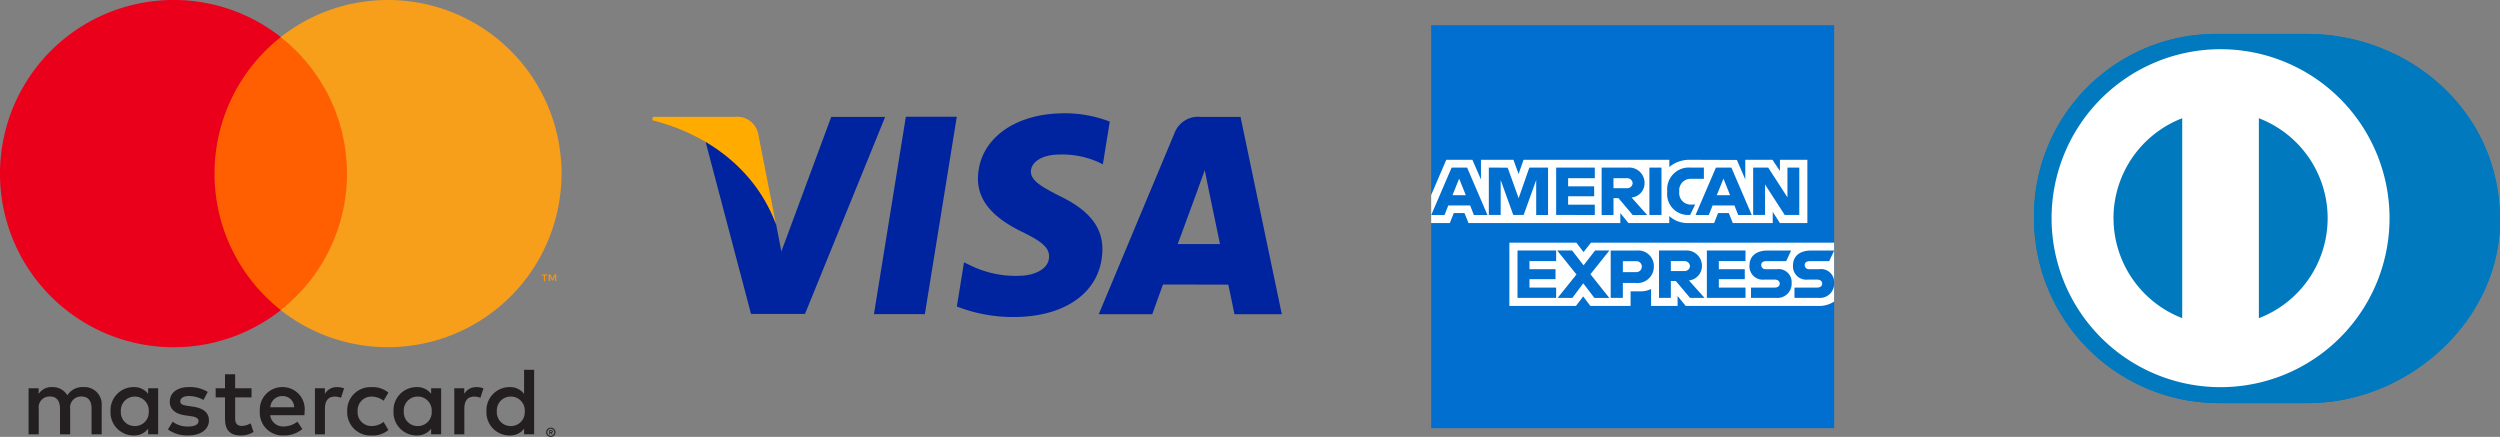
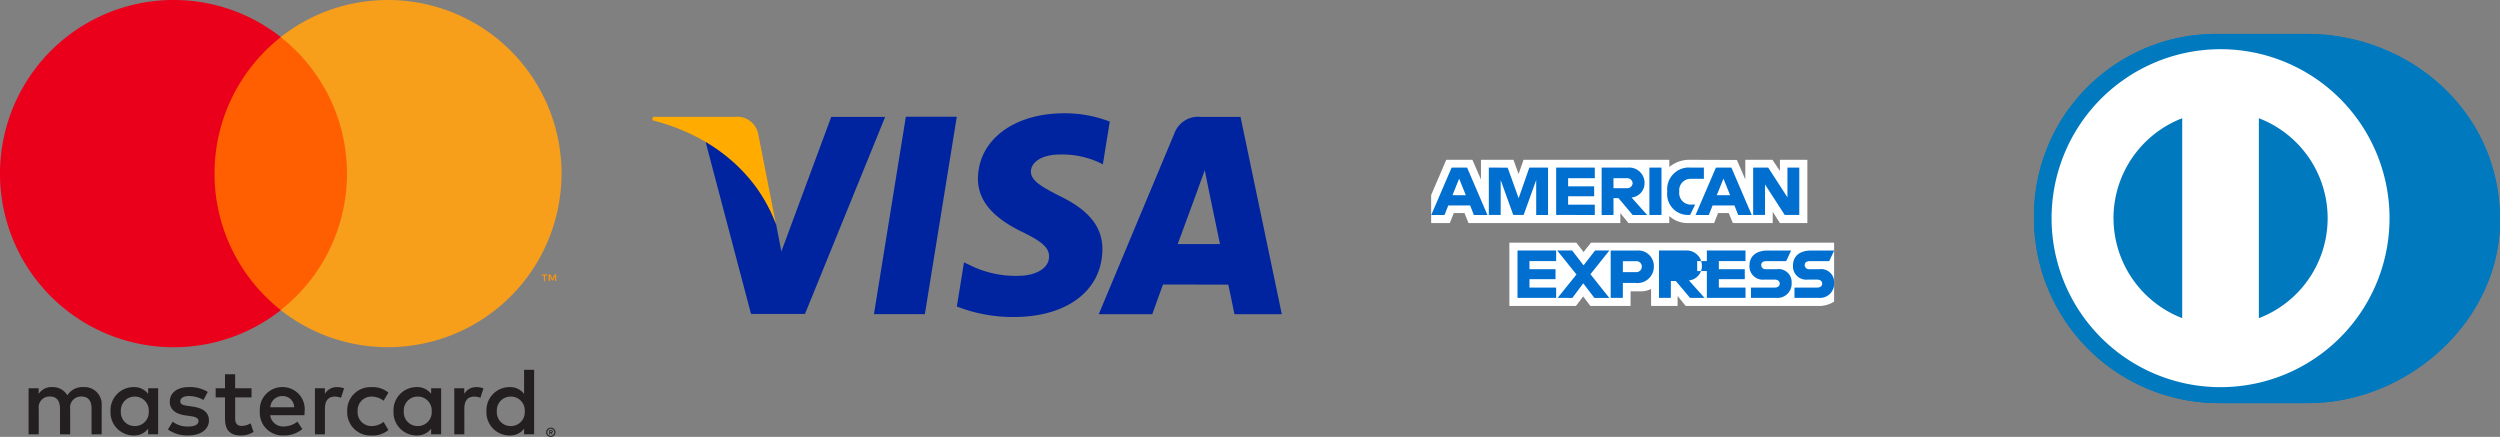
<svg xmlns="http://www.w3.org/2000/svg" width="235.729" height="41.195" viewBox="0 0 235.729 41.195">
  <rect x="0" y="0" width="235.729" height="41.195" fill="#808080" stroke="none" />
  <g id="logocards" transform="translate(-0.002 -0.003)">
    <g id="Group_370" data-name="Group 370" transform="translate(0.002 0.003)">
      <g id="Group_369" data-name="Group 369" transform="translate(0 0)">
        <g id="Group_365" data-name="Group 365" transform="translate(2.692 34.867)">
          <path id="Path_54" data-name="Path 54" d="M-144.363-116.686v.106h.1a.094.094,0,0,0,.053-.013.043.043,0,0,0,.018-.04.056.056,0,0,0-.018-.04.094.094,0,0,0-.053-.013h-.1Zm.1-.075a.192.192,0,0,1,.12.035.114.114,0,0,1,.04.093.1.1,0,0,1-.035.084.15.15,0,0,1-.093.04l.133.151h-.1l-.12-.151h-.04v.151h-.084v-.4h.182Zm-.027.54a.3.3,0,0,0,.128-.027.344.344,0,0,0,.106-.071.344.344,0,0,0,.071-.106.323.323,0,0,0,.027-.133.339.339,0,0,0-.027-.133.344.344,0,0,0-.071-.106.344.344,0,0,0-.106-.071.317.317,0,0,0-.128-.027.323.323,0,0,0-.133.027.3.3,0,0,0-.106.071.343.343,0,0,0-.071.106.324.324,0,0,0-.027.133.339.339,0,0,0,.027.133.344.344,0,0,0,.071.106.343.343,0,0,0,.106.071.355.355,0,0,0,.133.027m0-.771a.446.446,0,0,1,.173.035.418.418,0,0,1,.137.093.418.418,0,0,1,.093.137.424.424,0,0,1,.035.168.441.441,0,0,1-.035.168.419.419,0,0,1-.093.137.47.47,0,0,1-.137.093.446.446,0,0,1-.173.035.446.446,0,0,1-.173-.035.437.437,0,0,1-.142-.093.419.419,0,0,1-.093-.137.424.424,0,0,1-.035-.168.441.441,0,0,1,.035-.168.419.419,0,0,1,.093-.137.437.437,0,0,1,.142-.093.446.446,0,0,1,.173-.035m-40.544-1.541a1.3,1.3,0,0,1,1.32-1.39,1.306,1.306,0,0,1,1.311,1.39,1.3,1.3,0,0,1-1.311,1.39,1.3,1.3,0,0,1-1.32-1.39m3.516,0v-2.174h-.943v.527a1.652,1.652,0,0,0-1.373-.638,2.179,2.179,0,0,0-2.174,2.28,2.177,2.177,0,0,0,2.174,2.281,1.64,1.64,0,0,0,1.373-.638v.527h.943Zm31.936,0a1.3,1.3,0,0,1,1.32-1.39,1.3,1.3,0,0,1,1.311,1.39,1.3,1.3,0,0,1-1.311,1.39,1.3,1.3,0,0,1-1.32-1.39m3.516,0v-3.919h-.948v2.272a1.652,1.652,0,0,0-1.373-.638,2.179,2.179,0,0,0-2.174,2.28,2.177,2.177,0,0,0,2.174,2.281,1.64,1.64,0,0,0,1.373-.638v.527h.948Zm-23.722-1.439a1.077,1.077,0,0,1,1.1,1.054h-2.254a1.122,1.122,0,0,1,1.156-1.054m.022-.846a2.122,2.122,0,0,0-2.165,2.28,2.141,2.141,0,0,0,2.227,2.281,2.646,2.646,0,0,0,1.78-.607l-.465-.7a2.066,2.066,0,0,1-1.266.456,1.212,1.212,0,0,1-1.3-1.063h3.228c.009-.12.018-.235.018-.363a2.077,2.077,0,0,0-2.055-2.285m11.407,2.285a1.3,1.3,0,0,1,1.32-1.39,1.306,1.306,0,0,1,1.311,1.39,1.3,1.3,0,0,1-1.311,1.39,1.3,1.3,0,0,1-1.32-1.39m3.52,0v-2.174h-.943v.527a1.652,1.652,0,0,0-1.373-.638,2.179,2.179,0,0,0-2.174,2.28,2.177,2.177,0,0,0,2.174,2.281,1.64,1.64,0,0,0,1.373-.638v.527h.943Zm-8.856,0a2.193,2.193,0,0,0,2.32,2.28,2.279,2.279,0,0,0,1.563-.518l-.452-.762a1.892,1.892,0,0,1-1.138.39,1.3,1.3,0,0,1-1.311-1.39,1.3,1.3,0,0,1,1.311-1.39,1.921,1.921,0,0,1,1.138.39l.452-.762a2.279,2.279,0,0,0-1.563-.518,2.191,2.191,0,0,0-2.32,2.281m12.182-2.285a1.291,1.291,0,0,0-1.147.638v-.527h-.939v4.344h.948V-118.8c0-.717.31-1.12.925-1.12a1.491,1.491,0,0,1,.589.111l.292-.89a2.013,2.013,0,0,0-.669-.12m-25.329.456a3.238,3.238,0,0,0-1.771-.456c-1.1,0-1.811.527-1.811,1.39,0,.709.527,1.147,1.5,1.284l.447.062c.518.071.762.208.762.456,0,.337-.345.527-.992.527a2.283,2.283,0,0,1-1.444-.456l-.447.735a3.143,3.143,0,0,0,1.882.562c1.253,0,1.984-.589,1.984-1.417,0-.762-.571-1.165-1.519-1.3l-.447-.066c-.407-.053-.735-.137-.735-.425,0-.319.31-.509.828-.509a2.8,2.8,0,0,1,1.355.372Zm12.191-.456a1.291,1.291,0,0,0-1.147.638v-.527h-.939v4.344h.943V-118.8c0-.717.31-1.12.925-1.12a1.491,1.491,0,0,1,.589.111l.292-.89a1.969,1.969,0,0,0-.664-.12m-8.064.111h-1.545v-1.32h-.956v1.32h-.881v.863h.881v1.984c0,1.01.39,1.607,1.51,1.607a2.227,2.227,0,0,0,1.182-.337l-.275-.81a1.737,1.737,0,0,1-.837.244c-.474,0-.624-.292-.624-.726v-1.962h1.545Zm-14.13,4.344v-2.728a1.618,1.618,0,0,0-1.709-1.727,1.682,1.682,0,0,0-1.528.775,1.594,1.594,0,0,0-1.435-.775,1.433,1.433,0,0,0-1.271.646v-.536h-.948v4.344h.956v-2.409a1.017,1.017,0,0,1,1.063-1.156c.629,0,.943.407.943,1.147v2.418h.956v-2.409a1.025,1.025,0,0,1,1.063-1.156c.647,0,.956.407.956,1.147v2.418Z" transform="translate(193.538 122.451)" fill="#231f20" />
        </g>
        <g id="Group_366" data-name="Group 366" transform="translate(51.069 25.874)">
          <path id="Path_55" data-name="Path 55" d="M-151.43-76.45v-.633h-.164l-.19.434-.19-.434h-.168v.633h.12v-.478l.177.412h.12l.177-.416v.478h.12Zm-1.049,0v-.527h.213v-.106h-.54v.106h.213v.527Z" transform="translate(152.807 77.084)" fill="#f79410" />
        </g>
        <path id="Path_56" data-name="Path 56" d="M3301.46,2163.245h-14.322v-25.736h14.322Z" transform="translate(-3267.828 -2134.01)" fill="#ff5f00" />
        <g id="Group_367" data-name="Group 367" transform="translate(0)">
          <path id="Path_57" data-name="Path 57" d="M-56.239-45.388a16.338,16.338,0,0,1,6.253-12.868,16.3,16.3,0,0,0-10.114-3.5A16.369,16.369,0,0,0-76.467-45.383,16.369,16.369,0,0,0-60.1-29.012a16.286,16.286,0,0,0,10.114-3.5,16.369,16.369,0,0,1-6.253-12.877" transform="translate(76.467 61.754)" fill="#eb001b" />
        </g>
        <g id="Group_368" data-name="Group 368" transform="translate(26.463 0.004)">
          <path id="Path_58" data-name="Path 58" d="M-150.046-45.388a16.369,16.369,0,0,1-16.366,16.371,16.308,16.308,0,0,1-10.118-3.5,16.338,16.338,0,0,0,6.253-12.868,16.338,16.338,0,0,0-6.253-12.868,16.3,16.3,0,0,1,10.118-3.5,16.356,16.356,0,0,1,16.366,16.362" transform="translate(176.531 61.75)" fill="#f79e1b" />
        </g>
      </g>
    </g>
    <g id="__x0023_Layer_x0020_1" transform="translate(191.795 3.204)">
      <path id="Path_59" data-name="Path 59" d="M195.942,37.652c9.513.045,18.2-7.758,18.2-17.252,0-10.382-8.684-17.559-18.2-17.555h-8.188A17.167,17.167,0,0,0,170.2,20.4a17.437,17.437,0,0,0,17.551,17.252Z" transform="translate(-170.203 -2.844)" fill="#0079be" />
      <path id="Path_60" data-name="Path 60" d="M187.606,4.121a15.933,15.933,0,1,0,15.93,15.934A15.933,15.933,0,0,0,187.606,4.121Zm-10.1,15.934h0a10.115,10.115,0,0,1,6.482-9.425V29.478A10.111,10.111,0,0,1,177.51,20.055Zm13.709,9.427h0V10.63a10.093,10.093,0,0,1,0,18.852Z" transform="translate(-170.016 -2.682)" fill="#fff" />
      <path id="Path_61" data-name="Path 61" d="M195.942,37.652c9.513.045,18.2-7.758,18.2-17.252,0-10.382-8.684-17.559-18.2-17.555h-8.188A17.167,17.167,0,0,0,170.2,20.4a17.437,17.437,0,0,0,17.551,17.252Z" transform="translate(-170.203 -2.844)" fill="#0079be" />
      <path id="Path_62" data-name="Path 62" d="M187.606,4.121a15.933,15.933,0,1,0,15.93,15.934A15.933,15.933,0,0,0,187.606,4.121Zm-10.1,15.934h0a10.115,10.115,0,0,1,6.482-9.425V29.478A10.111,10.111,0,0,1,177.51,20.055Zm13.709,9.427h0V10.63a10.093,10.093,0,0,1,0,18.852Z" transform="translate(-170.016 -2.682)" fill="#fff" />
    </g>
    <g id="Group_371" data-name="Group 371" transform="translate(134.947 2.376)">
-       <path id="Path_63" data-name="Path 63" d="M119.757,2.109h38v38h-38v-38Z" transform="translate(-119.755 -2.109)" fill="#016fd0" fill-rule="evenodd" />
      <path id="Path_64" data-name="Path 64" d="M126.3,26.277V20.311h6.316l.677.883.7-.883h22.927v5.554a2.643,2.643,0,0,1-1.293.411h-12.7l-.764-.941v.941h-2.5V24.671a2.1,2.1,0,0,1-1.082.224h-.852v1.382h-3.791l-.677-.9-.687.9Z" transform="translate(-118.924 0.2)" fill="#fff" fill-rule="evenodd" />
      <path id="Path_65" data-name="Path 65" d="M119.757,16.695l1.424-3.321h2.463l.808,1.86v-1.86h3.062L128,14.718l.467-1.344h13.745v.676a2.964,2.964,0,0,1,1.91-.676l4.46.016.794,1.836V13.374h2.562l.705,1.055V13.374h2.586V19.34H152.64l-.676-1.058V19.34H148.2l-.379-.941h-1.012l-.373.941h-2.553a2.525,2.525,0,0,1-1.676-.663v.663h-3.849l-.764-.941v.941H123.278L122.9,18.4H121.89l-.375.941h-1.76V16.695Z" transform="translate(-119.755 -0.68)" fill="#fff" fill-rule="evenodd" />
      <path id="Path_66" data-name="Path 66" d="M121.685,14.027l-1.921,4.467h1.251l.355-.895h2.061l.353.895h1.278l-1.919-4.467h-1.457Zm.71,1.04.628,1.563h-1.258l.63-1.563Z" transform="translate(-119.754 -0.597)" fill="#016fd0" fill-rule="evenodd" />
      <path id="Path_67" data-name="Path 67" d="M124.582,18.493V14.027l1.777.006,1.034,2.88,1.009-2.886h1.764v4.467h-1.117V15.2l-1.184,3.292h-.979L125.7,15.2v3.292Z" transform="translate(-119.143 -0.597)" fill="#016fd0" fill-rule="evenodd" />
      <path id="Path_68" data-name="Path 68" d="M130.215,18.493V14.027h3.644v1h-2.516v.764H133.8v.941h-2.457v.793h2.516v.969Z" transform="translate(-118.428 -0.597)" fill="#016fd0" fill-rule="evenodd" />
      <path id="Path_69" data-name="Path 69" d="M134.022,14.027v4.467h1.117V16.907h.47l1.339,1.587h1.365l-1.469-1.645a1.36,1.36,0,0,0,1.225-1.373,1.445,1.445,0,0,0-1.561-1.449h-2.485Zm1.117,1h1.277a.512.512,0,0,1,.528.47.5.5,0,0,1-.513.47h-1.294v-.94Z" transform="translate(-117.945 -0.597)" fill="#016fd0" fill-rule="evenodd" />
      <path id="Path_70" data-name="Path 70" d="M139.157,18.493h-1.139V14.027h1.139Z" transform="translate(-117.438 -0.597)" fill="#016fd0" fill-rule="evenodd" />
      <path id="Path_71" data-name="Path 71" d="M141.672,18.493h-.246a1.968,1.968,0,0,1-1.913-2.215,2.046,2.046,0,0,1,2.219-2.251h1.234v1.058h-1.279a1.074,1.074,0,0,0-1.042,1.2,1.093,1.093,0,0,0,1.2,1.228h.294l-.471.976Z" transform="translate(-117.248 -0.597)" fill="#016fd0" fill-rule="evenodd" />
      <path id="Path_72" data-name="Path 72" d="M143.8,14.027l-1.921,4.467h1.251l.355-.895h2.061l.353.895h1.278l-1.919-4.467H143.8Zm.711,1.04.628,1.563h-1.259l.631-1.563Z" transform="translate(-116.948 -0.597)" fill="#016fd0" fill-rule="evenodd" />
      <path id="Path_73" data-name="Path 73" d="M146.7,18.493V14.027h1.42l1.812,2.806V14.027h1.117v4.466h-1.374l-1.858-2.879v2.879Z" transform="translate(-116.337 -0.597)" fill="#016fd0" fill-rule="evenodd" />
      <path id="Path_74" data-name="Path 74" d="M126.981,25.43V20.963h3.644v1h-2.516v.764h2.458v.941h-2.458v.793h2.516v.969Z" transform="translate(-118.838 0.283)" fill="#016fd0" fill-rule="evenodd" />
      <path id="Path_75" data-name="Path 75" d="M142.826,25.43V20.963h3.644v1h-2.515v.764H146.4v.941h-2.445v.793h2.515v.969Z" transform="translate(-116.828 0.283)" fill="#016fd0" fill-rule="evenodd" />
      <path id="Path_76" data-name="Path 76" d="M130.345,25.43l1.775-2.205L130.3,20.963h1.406l1.082,1.4,1.086-1.4h1.351L133.436,23.2l1.778,2.235h-1.406l-1.051-1.376-1.024,1.376Z" transform="translate(-118.417 0.283)" fill="#016fd0" fill-rule="evenodd" />
      <path id="Path_77" data-name="Path 77" d="M134.779,20.964v4.467h1.146V24.02H137.1a1.545,1.545,0,0,0,1.749-1.554,1.47,1.47,0,0,0-1.6-1.5Zm1.146,1.011h1.238a.5.5,0,0,1,.551.514.515.515,0,0,1-.554.514h-1.234V21.975Z" transform="translate(-117.849 0.283)" fill="#016fd0" fill-rule="evenodd" />
-       <path id="Path_78" data-name="Path 78" d="M138.821,20.963V25.43h1.117V23.843h.47l1.339,1.587h1.365l-1.469-1.645a1.36,1.36,0,0,0,1.225-1.373,1.445,1.445,0,0,0-1.561-1.449Zm1.117,1h1.277a.512.512,0,0,1,.528.47.5.5,0,0,1-.513.47h-1.293v-.94Z" transform="translate(-117.336 0.283)" fill="#016fd0" fill-rule="evenodd" />
+       <path id="Path_78" data-name="Path 78" d="M138.821,20.963V25.43h1.117V23.843h.47l1.339,1.587h1.365l-1.469-1.645a1.36,1.36,0,0,0,1.225-1.373,1.445,1.445,0,0,0-1.561-1.449m1.117,1h1.277a.512.512,0,0,1,.528.47.5.5,0,0,1-.513.47h-1.293v-.94Z" transform="translate(-117.336 0.283)" fill="#016fd0" fill-rule="evenodd" />
      <path id="Path_79" data-name="Path 79" d="M146.535,25.43v-.97h2.235c.33,0,.474-.179.474-.374s-.143-.377-.474-.377h-1.01a1.249,1.249,0,0,1-1.367-1.338c0-.717.447-1.407,1.752-1.407h2.175l-.47,1.005h-1.881c-.359,0-.47.188-.47.368a.39.39,0,0,0,.411.39h1.058a1.226,1.226,0,0,1,1.4,1.282,1.34,1.34,0,0,1-1.456,1.422Z" transform="translate(-116.376 0.283)" fill="#016fd0" fill-rule="evenodd" />
      <path id="Path_80" data-name="Path 80" d="M150.172,25.43v-.97h2.14c.331,0,.474-.179.474-.374s-.143-.377-.474-.377H151.4a1.249,1.249,0,0,1-1.367-1.338c0-.717.447-1.407,1.752-1.407h2.132l-.47,1.005h-1.838c-.359,0-.47.188-.47.368a.39.39,0,0,0,.411.39h.963a1.226,1.226,0,0,1,1.4,1.282,1.34,1.34,0,0,1-1.457,1.422Z" transform="translate(-115.914 0.283)" fill="#016fd0" fill-rule="evenodd" />
    </g>
    <g id="Group_372" data-name="Group 372" transform="translate(61.512 10.686)">
      <path id="Path_81" data-name="Path 81" d="M92.852,9.483c-4.754,0-8.094,2.528-8.124,6.141-.03,2.677,2.388,4.171,4.207,5.06,1.876.909,2.5,1.494,2.5,2.308-.019,1.247-1.5,1.815-2.879,1.815a9.639,9.639,0,0,1-4.52-.972l-.624-.3L82.736,27.7a14.535,14.535,0,0,0,5.357.991c5.045,0,8.328-2.5,8.367-6.357.02-2.123-1.264-3.731-4.039-5.057-1.676-.863-2.711-1.434-2.7-2.309,0-.772.869-1.6,2.754-1.6a8.387,8.387,0,0,1,3.6.716l.428.214.654-4.035a11.9,11.9,0,0,0-4.307-.782Zm-14.924.325L74.92,28.42h4.8L82.732,9.808Zm-7.038.018-4.7,12.685-.5-2.577c-1.172-3.161-3.707-6.476-6.661-7.819l4.3,16.289,5.087,0L75.977,9.827Zm34.883,0a2.38,2.38,0,0,0-2.522,1.545L96.116,28.427h5.047s.825-2.3,1.012-2.8c.551,0,5.453.01,6.153.01.149.649.585,2.788.585,2.788h4.464l-3.891-18.6Zm.339,5.018.32,1.6s.924,4.441,1.117,5.371h-3.989c.4-1.068,1.915-5.2,1.915-5.2-.03.052.393-1.076.638-1.773Z" transform="translate(-54.024 -9.483)" fill="#0023a0" />
      <path id="Path_82" data-name="Path 82" d="M62.384,9.779H54.632l-.045.32c6.026,1.542,10,5.326,11.657,9.8L64.56,11.346a2.015,2.015,0,0,0-2.176-1.567" transform="translate(-54.587 -9.445)" fill="#ffab00" />
    </g>
  </g>
</svg>